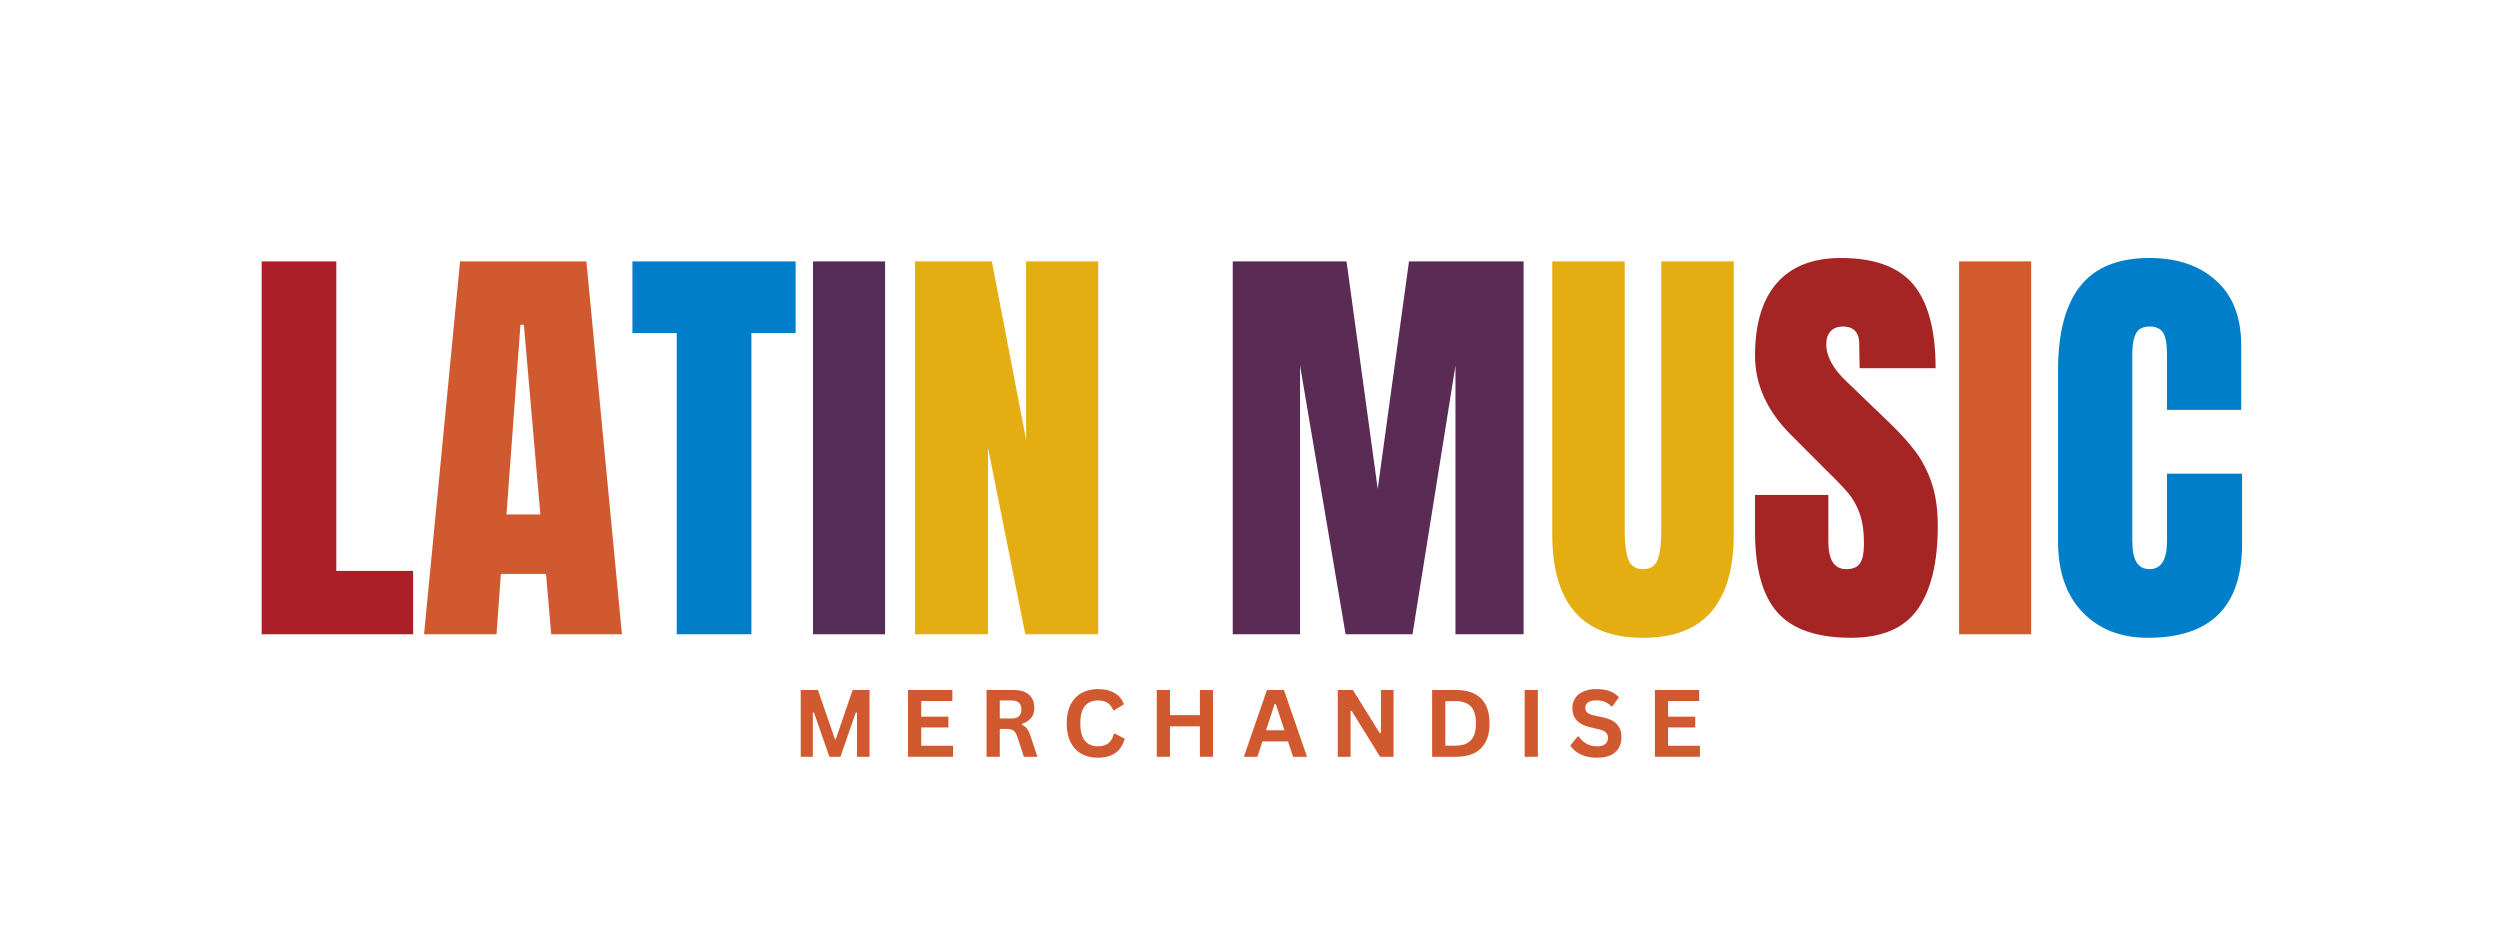
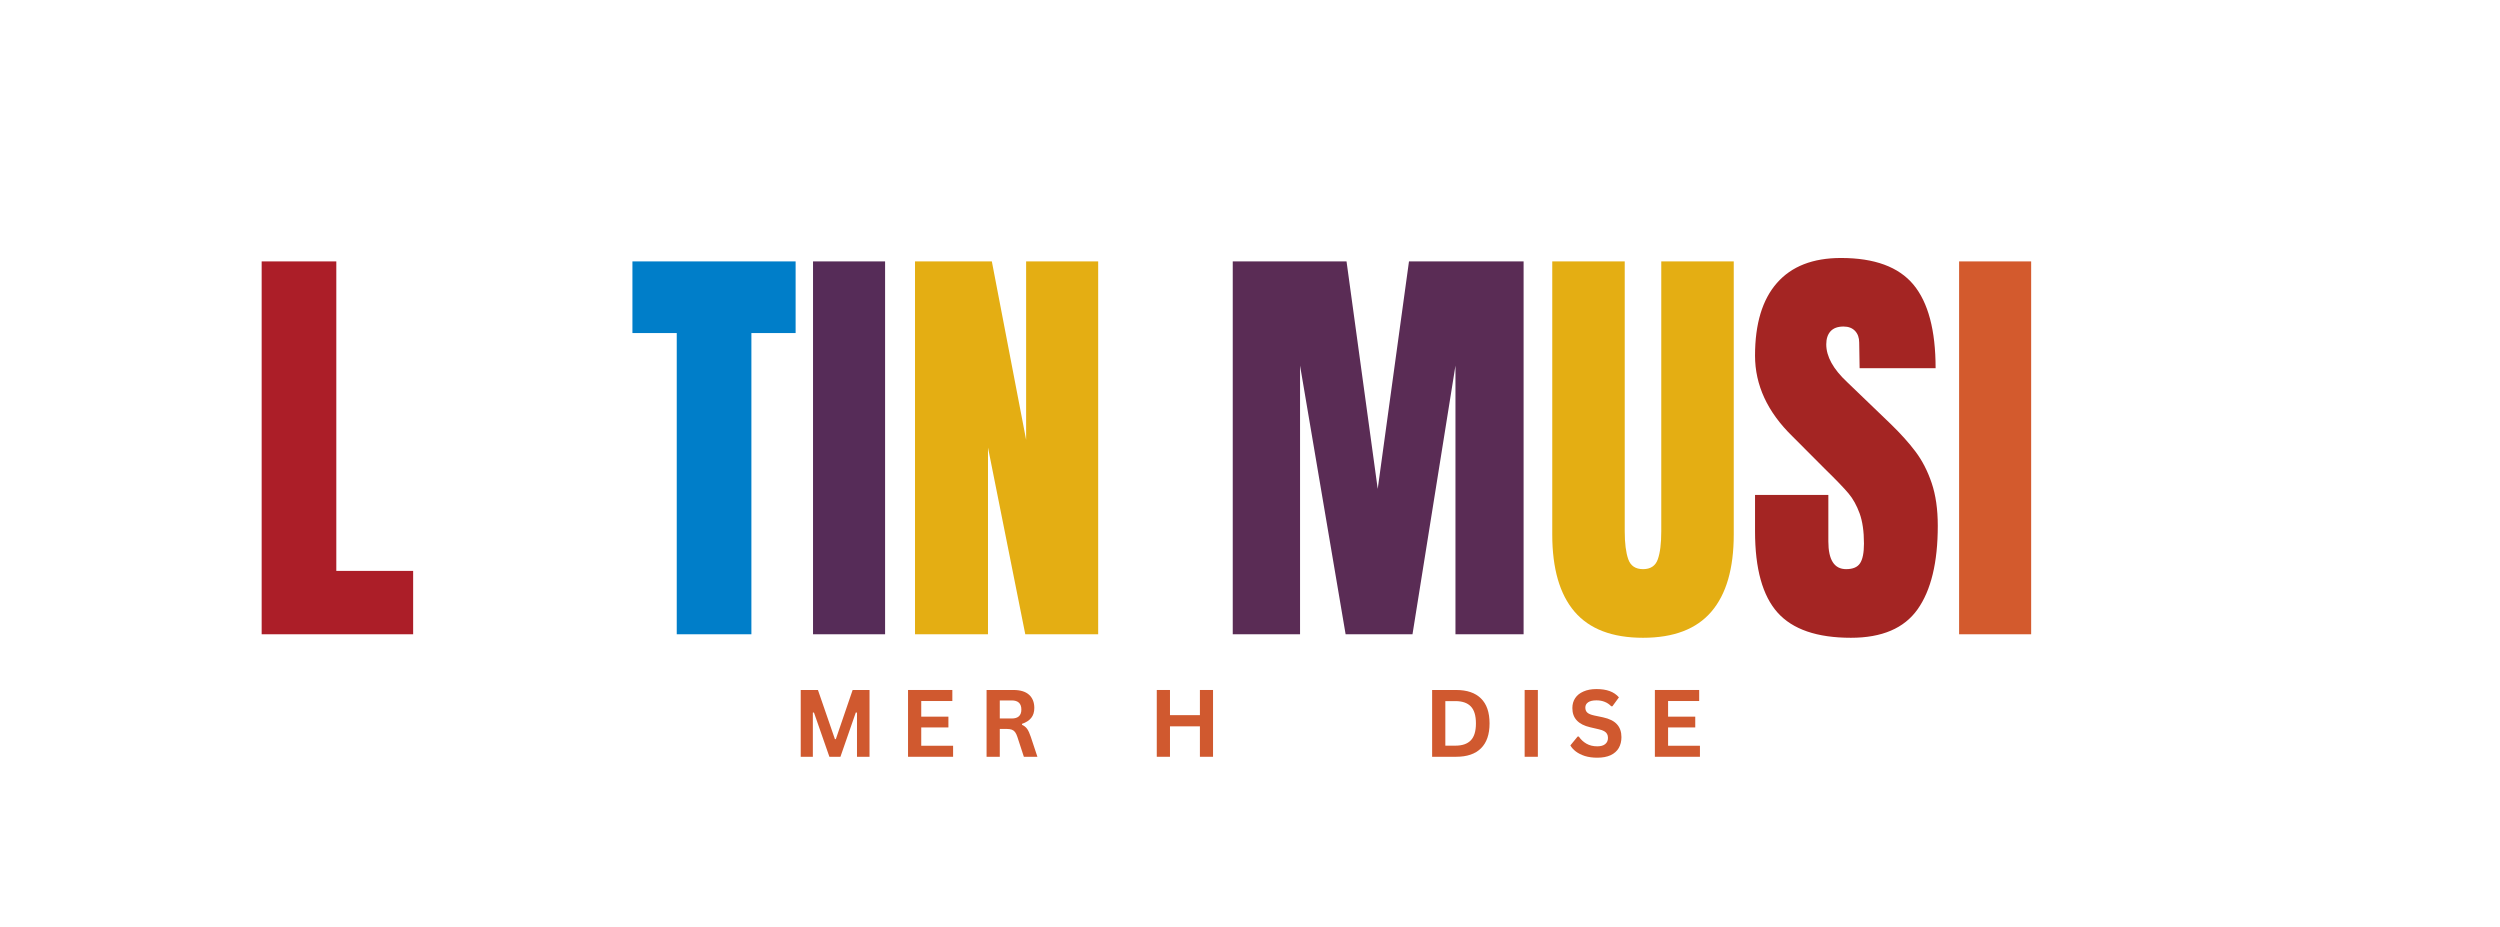
<svg xmlns="http://www.w3.org/2000/svg" version="1.0" preserveAspectRatio="xMidYMid meet" height="231" viewBox="0 0 467.25 173.25" zoomAndPan="magnify" width="623">
  <defs>
    <g />
  </defs>
  <g fill-opacity="1" fill="#ac1e28">
    <g transform="translate(45.826, 118.545)">
      <g>
        <path d="M 3.078 0 L 3.078 -69.688 L 17.031 -69.688 L 17.031 -11.844 L 31.391 -11.844 L 31.391 0 Z M 3.078 0" />
      </g>
    </g>
  </g>
  <g fill-opacity="1" fill="#d0592f">
    <g transform="translate(78.037, 118.545)">
      <g>
-         <path d="M 1.219 0 L 7.953 -69.688 L 31.562 -69.688 L 38.203 0 L 24.984 0 L 24.016 -11.281 L 15.578 -11.281 L 14.766 0 Z M 16.625 -22.391 L 22.953 -22.391 L 19.875 -57.844 L 19.234 -57.844 Z M 16.625 -22.391" />
-       </g>
+         </g>
    </g>
  </g>
  <g fill-opacity="1" fill="#007ec9">
    <g transform="translate(117.389, 118.545)">
      <g>
        <path d="M 9.094 0 L 9.094 -56.297 L 0.812 -56.297 L 0.812 -69.688 L 31.312 -69.688 L 31.312 -56.297 L 23.047 -56.297 L 23.047 0 Z M 9.094 0" />
      </g>
    </g>
  </g>
  <g fill-opacity="1" fill="#562c58">
    <g transform="translate(149.517, 118.545)">
      <g>
        <path d="M 2.438 0 L 2.438 -69.688 L 15.906 -69.688 L 15.906 0 Z M 2.438 0" />
      </g>
    </g>
  </g>
  <g fill-opacity="1" fill="#e4ae13">
    <g transform="translate(167.937, 118.545)">
      <g>
        <path d="M 3.078 0 L 3.078 -69.688 L 17.438 -69.688 L 23.844 -36.344 L 23.844 -69.688 L 37.312 -69.688 L 37.312 0 L 23.688 0 L 16.719 -34.891 L 16.719 0 Z M 3.078 0" />
      </g>
    </g>
  </g>
  <g fill-opacity="1" fill="#e4ae13">
    <g transform="translate(208.338, 118.545)">
      <g />
    </g>
  </g>
  <g fill-opacity="1" fill="#5a2c55">
    <g transform="translate(227.323, 118.545)">
      <g>
        <path d="M 3.078 0 L 3.078 -69.688 L 24.344 -69.688 L 30.172 -27.172 L 36.016 -69.688 L 57.438 -69.688 L 57.438 0 L 44.703 0 L 44.703 -50.219 L 36.672 0 L 24.172 0 L 15.656 -50.219 L 15.656 0 Z M 3.078 0" />
      </g>
    </g>
  </g>
  <g fill-opacity="1" fill="#e4ae13">
    <g transform="translate(287.85, 118.545)">
      <g>
        <path d="M 19.234 0.656 C 13.492 0.656 9.227 -0.969 6.438 -4.219 C 3.656 -7.469 2.266 -12.281 2.266 -18.656 L 2.266 -69.688 L 15.812 -69.688 L 15.812 -19.234 C 15.812 -17.016 16.031 -15.281 16.469 -14.031 C 16.906 -12.789 17.828 -12.172 19.234 -12.172 C 20.629 -12.172 21.547 -12.773 21.984 -13.984 C 22.422 -15.203 22.641 -16.953 22.641 -19.234 L 22.641 -69.688 L 36.188 -69.688 L 36.188 -18.656 C 36.188 -12.281 34.789 -7.469 32 -4.219 C 29.219 -0.969 24.961 0.656 19.234 0.656 Z M 19.234 0.656" />
      </g>
    </g>
  </g>
  <g fill-opacity="1" fill="#a42523">
    <g transform="translate(326.312, 118.545)">
      <g>
        <path d="M 19.625 0.656 C 13.301 0.656 8.734 -0.91 5.922 -4.047 C 3.109 -7.191 1.703 -12.254 1.703 -19.234 L 1.703 -26.047 L 15.406 -26.047 L 15.406 -17.359 C 15.406 -13.898 16.516 -12.172 18.734 -12.172 C 19.984 -12.172 20.848 -12.535 21.328 -13.266 C 21.816 -13.992 22.062 -15.223 22.062 -16.953 C 22.062 -19.223 21.789 -21.102 21.25 -22.594 C 20.707 -24.082 20.016 -25.328 19.172 -26.328 C 18.336 -27.328 16.844 -28.879 14.688 -30.984 L 8.688 -37 C 4.031 -41.539 1.703 -46.566 1.703 -52.078 C 1.703 -58.023 3.066 -62.551 5.797 -65.656 C 8.523 -68.77 12.516 -70.328 17.766 -70.328 C 24.035 -70.328 28.551 -68.664 31.312 -65.344 C 34.07 -62.02 35.453 -56.816 35.453 -49.734 L 21.25 -49.734 L 21.172 -54.516 C 21.172 -55.43 20.91 -56.16 20.391 -56.703 C 19.879 -57.242 19.164 -57.516 18.25 -57.516 C 17.164 -57.516 16.352 -57.219 15.812 -56.625 C 15.281 -56.031 15.016 -55.219 15.016 -54.188 C 15.016 -51.914 16.312 -49.566 18.906 -47.141 L 27.016 -39.344 C 28.91 -37.508 30.477 -35.766 31.719 -34.109 C 32.957 -32.461 33.957 -30.516 34.719 -28.266 C 35.477 -26.023 35.859 -23.363 35.859 -20.281 C 35.859 -13.414 34.598 -8.207 32.078 -4.656 C 29.566 -1.113 25.414 0.656 19.625 0.656 Z M 19.625 0.656" />
      </g>
    </g>
  </g>
  <g fill-opacity="1" fill="#d35a2d">
    <g transform="translate(363.717, 118.545)">
      <g>
        <path d="M 2.438 0 L 2.438 -69.688 L 15.906 -69.688 L 15.906 0 Z M 2.438 0" />
      </g>
    </g>
  </g>
  <g fill-opacity="1" fill="#007ec9">
    <g transform="translate(382.136, 118.545)">
      <g>
-         <path d="M 19.312 0.656 C 14.227 0.656 10.156 -0.938 7.094 -4.125 C 4.039 -7.32 2.516 -11.707 2.516 -17.281 L 2.516 -49.406 C 2.516 -56.332 3.895 -61.551 6.656 -65.062 C 9.414 -68.57 13.738 -70.328 19.625 -70.328 C 24.77 -70.328 28.91 -68.922 32.047 -66.109 C 35.18 -63.297 36.75 -59.242 36.75 -53.953 L 36.75 -41.938 L 22.875 -41.938 L 22.875 -52.25 C 22.875 -54.25 22.629 -55.625 22.141 -56.375 C 21.66 -57.133 20.82 -57.516 19.625 -57.516 C 18.383 -57.516 17.535 -57.082 17.078 -56.219 C 16.617 -55.352 16.391 -54.082 16.391 -52.406 L 16.391 -17.438 C 16.391 -15.602 16.66 -14.266 17.203 -13.422 C 17.742 -12.586 18.551 -12.172 19.625 -12.172 C 21.789 -12.172 22.875 -13.926 22.875 -17.438 L 22.875 -30.016 L 36.906 -30.016 L 36.906 -16.875 C 36.906 -5.188 31.039 0.656 19.312 0.656 Z M 19.312 0.656" />
-       </g>
+         </g>
    </g>
  </g>
  <g fill-opacity="1" fill="#d0592f">
    <g transform="translate(148.03, 141.442)">
      <g>
        <path d="M 3.891 0 L 1.625 0 L 1.625 -12.484 L 4.844 -12.484 L 8.016 -3.297 L 8.188 -3.297 L 11.328 -12.484 L 14.484 -12.484 L 14.484 0 L 12.141 0 L 12.141 -8.25 L 11.922 -8.281 L 9.047 0 L 6.984 0 L 4.094 -8.281 L 3.891 -8.25 Z M 3.891 0" />
      </g>
    </g>
  </g>
  <g fill-opacity="1" fill="#d0592f">
    <g transform="translate(168.086, 141.442)">
      <g>
        <path d="M 4.094 -5.484 L 4.094 -2.062 L 10.047 -2.062 L 10.047 0 L 1.625 0 L 1.625 -12.484 L 9.906 -12.484 L 9.906 -10.422 L 4.094 -10.422 L 4.094 -7.5 L 9.172 -7.5 L 9.172 -5.484 Z M 4.094 -5.484" />
      </g>
    </g>
  </g>
  <g fill-opacity="1" fill="#d0592f">
    <g transform="translate(182.766, 141.442)">
      <g>
        <path d="M 1.625 0 L 1.625 -12.484 L 6.641 -12.484 C 7.93 -12.484 8.906 -12.188 9.562 -11.594 C 10.219 -11 10.547 -10.176 10.547 -9.125 C 10.547 -8.363 10.352 -7.742 9.969 -7.266 C 9.582 -6.785 9.008 -6.414 8.25 -6.156 L 8.25 -5.969 C 8.645 -5.801 8.961 -5.551 9.203 -5.219 C 9.441 -4.883 9.672 -4.383 9.891 -3.719 L 11.125 0 L 8.594 0 L 7.375 -3.734 C 7.25 -4.109 7.109 -4.398 6.953 -4.609 C 6.797 -4.816 6.598 -4.969 6.359 -5.062 C 6.117 -5.156 5.801 -5.203 5.406 -5.203 L 4.094 -5.203 L 4.094 0 Z M 6.328 -7.156 C 7.523 -7.156 8.125 -7.711 8.125 -8.828 C 8.125 -9.961 7.523 -10.531 6.328 -10.531 L 4.094 -10.531 L 4.094 -7.156 Z M 6.328 -7.156" />
      </g>
    </g>
  </g>
  <g fill-opacity="1" fill="#d0592f">
    <g transform="translate(198.385, 141.442)">
      <g>
-         <path d="M 6.828 0.172 C 5.672 0.172 4.656 -0.062 3.781 -0.531 C 2.906 -1.008 2.219 -1.727 1.719 -2.688 C 1.227 -3.645 0.984 -4.828 0.984 -6.234 C 0.984 -7.641 1.227 -8.82 1.719 -9.781 C 2.219 -10.738 2.906 -11.457 3.781 -11.938 C 4.656 -12.414 5.672 -12.656 6.828 -12.656 C 8.023 -12.656 9.039 -12.422 9.875 -11.953 C 10.719 -11.484 11.316 -10.77 11.672 -9.812 L 9.875 -8.703 L 9.672 -8.719 C 9.398 -9.363 9.035 -9.828 8.578 -10.109 C 8.117 -10.391 7.535 -10.531 6.828 -10.531 C 5.785 -10.531 4.973 -10.188 4.391 -9.5 C 3.816 -8.82 3.531 -7.734 3.531 -6.234 C 3.531 -4.754 3.816 -3.672 4.391 -2.984 C 4.973 -2.297 5.785 -1.953 6.828 -1.953 C 8.441 -1.953 9.43 -2.738 9.797 -4.312 L 10.016 -4.312 L 11.828 -3.375 C 11.492 -2.188 10.91 -1.297 10.078 -0.703 C 9.254 -0.117 8.172 0.172 6.828 0.172 Z M 6.828 0.172" />
-       </g>
+         </g>
    </g>
  </g>
  <g fill-opacity="1" fill="#d0592f">
    <g transform="translate(214.575, 141.442)">
      <g>
        <path d="M 9.688 -7.781 L 9.688 -12.484 L 12.141 -12.484 L 12.141 0 L 9.688 0 L 9.688 -5.688 L 4.094 -5.688 L 4.094 0 L 1.625 0 L 1.625 -12.484 L 4.094 -12.484 L 4.094 -7.781 Z M 9.688 -7.781" />
      </g>
    </g>
  </g>
  <g fill-opacity="1" fill="#d0592f">
    <g transform="translate(232.293, 141.442)">
      <g>
-         <path d="M 11.984 0 L 9.375 0 L 8.438 -2.875 L 3.656 -2.875 L 2.719 0 L 0.188 0 L 4.5 -12.484 L 7.672 -12.484 Z M 5.938 -9.875 L 4.328 -4.953 L 7.766 -4.953 L 6.141 -9.875 Z M 5.938 -9.875" />
-       </g>
+         </g>
    </g>
  </g>
  <g fill-opacity="1" fill="#d0592f">
    <g transform="translate(248.406, 141.442)">
      <g>
-         <path d="M 4.016 0 L 1.625 0 L 1.625 -12.484 L 4.453 -12.484 L 9.453 -4.438 L 9.688 -4.469 L 9.688 -12.484 L 12.047 -12.484 L 12.047 0 L 9.531 0 L 4.219 -8.594 L 4.016 -8.547 Z M 4.016 0" />
-       </g>
+         </g>
    </g>
  </g>
  <g fill-opacity="1" fill="#d0592f">
    <g transform="translate(266.039, 141.442)">
      <g>
        <path d="M 6.109 -12.484 C 8.141 -12.484 9.688 -11.957 10.75 -10.906 C 11.82 -9.863 12.359 -8.305 12.359 -6.234 C 12.359 -4.18 11.82 -2.629 10.75 -1.578 C 9.688 -0.523 8.141 0 6.109 0 L 1.625 0 L 1.625 -12.484 Z M 5.969 -2.078 C 7.25 -2.078 8.207 -2.406 8.844 -3.062 C 9.488 -3.719 9.812 -4.773 9.812 -6.234 C 9.812 -7.703 9.488 -8.766 8.844 -9.422 C 8.207 -10.078 7.25 -10.406 5.969 -10.406 L 4.094 -10.406 L 4.094 -2.078 Z M 5.969 -2.078" />
      </g>
    </g>
  </g>
  <g fill-opacity="1" fill="#d0592f">
    <g transform="translate(283.331, 141.442)">
      <g>
        <path d="M 4.094 0 L 1.625 0 L 1.625 -12.484 L 4.094 -12.484 Z M 4.094 0" />
      </g>
    </g>
  </g>
  <g fill-opacity="1" fill="#d0592f">
    <g transform="translate(293, 141.442)">
      <g>
        <path d="M 5.531 0.172 C 4.664 0.172 3.895 0.066 3.219 -0.141 C 2.551 -0.359 1.988 -0.641 1.531 -0.984 C 1.082 -1.328 0.738 -1.707 0.5 -2.125 L 1.859 -3.781 L 2.078 -3.781 C 2.453 -3.227 2.926 -2.785 3.5 -2.453 C 4.082 -2.117 4.758 -1.953 5.531 -1.953 C 6.188 -1.953 6.68 -2.094 7.016 -2.375 C 7.359 -2.656 7.531 -3.039 7.531 -3.531 C 7.531 -3.82 7.473 -4.066 7.359 -4.266 C 7.254 -4.461 7.078 -4.633 6.828 -4.781 C 6.578 -4.926 6.238 -5.047 5.812 -5.141 L 4.203 -5.516 C 3.086 -5.773 2.254 -6.203 1.703 -6.797 C 1.148 -7.391 0.875 -8.16 0.875 -9.109 C 0.875 -9.816 1.051 -10.438 1.406 -10.969 C 1.758 -11.5 2.273 -11.91 2.953 -12.203 C 3.629 -12.504 4.438 -12.656 5.375 -12.656 C 6.332 -12.656 7.156 -12.531 7.844 -12.281 C 8.531 -12.031 9.109 -11.641 9.578 -11.109 L 8.359 -9.438 L 8.141 -9.438 C 7.785 -9.812 7.379 -10.086 6.922 -10.266 C 6.473 -10.453 5.957 -10.547 5.375 -10.547 C 4.695 -10.547 4.18 -10.426 3.828 -10.188 C 3.473 -9.945 3.297 -9.617 3.297 -9.203 C 3.297 -8.805 3.414 -8.492 3.656 -8.266 C 3.906 -8.035 4.336 -7.852 4.953 -7.719 L 6.594 -7.375 C 7.801 -7.113 8.676 -6.676 9.219 -6.062 C 9.77 -5.457 10.047 -4.66 10.047 -3.672 C 10.047 -2.898 9.879 -2.223 9.547 -1.641 C 9.211 -1.066 8.707 -0.617 8.031 -0.297 C 7.352 0.016 6.52 0.172 5.531 0.172 Z M 5.531 0.172" />
      </g>
    </g>
  </g>
  <g fill-opacity="1" fill="#d0592f">
    <g transform="translate(307.671, 141.442)">
      <g>
        <path d="M 4.094 -5.484 L 4.094 -2.062 L 10.047 -2.062 L 10.047 0 L 1.625 0 L 1.625 -12.484 L 9.906 -12.484 L 9.906 -10.422 L 4.094 -10.422 L 4.094 -7.5 L 9.172 -7.5 L 9.172 -5.484 Z M 4.094 -5.484" />
      </g>
    </g>
  </g>
</svg>